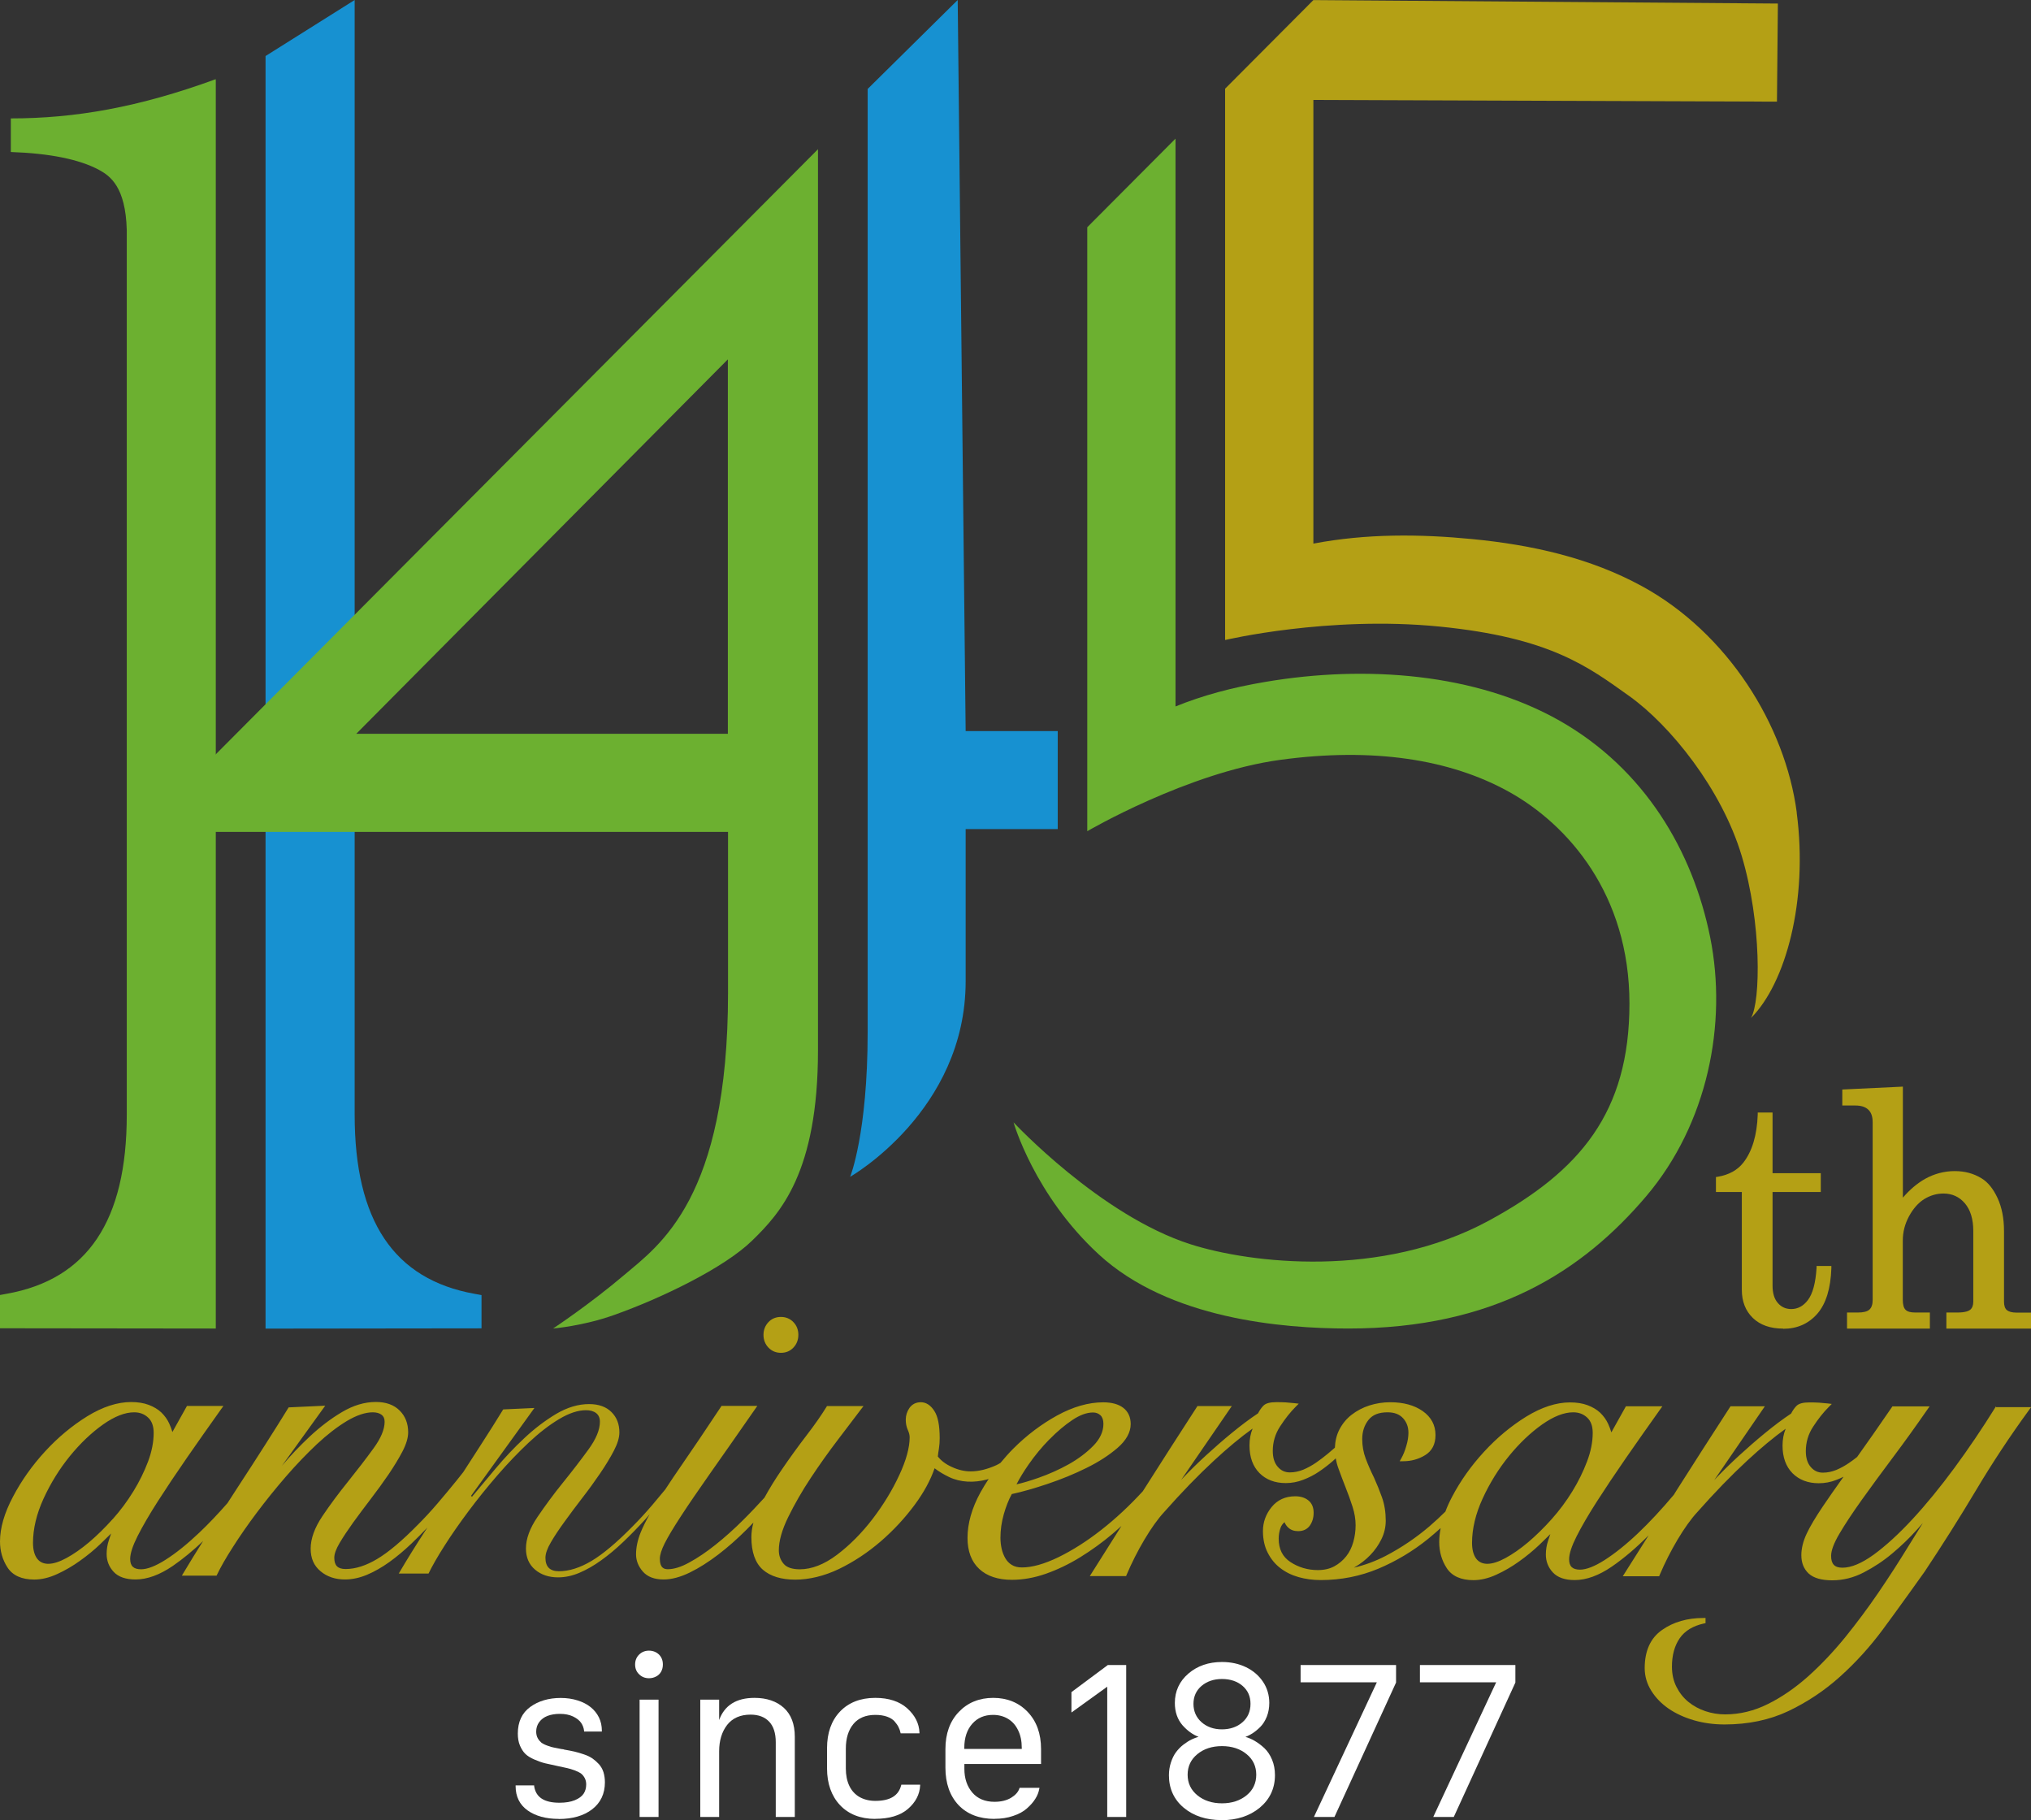
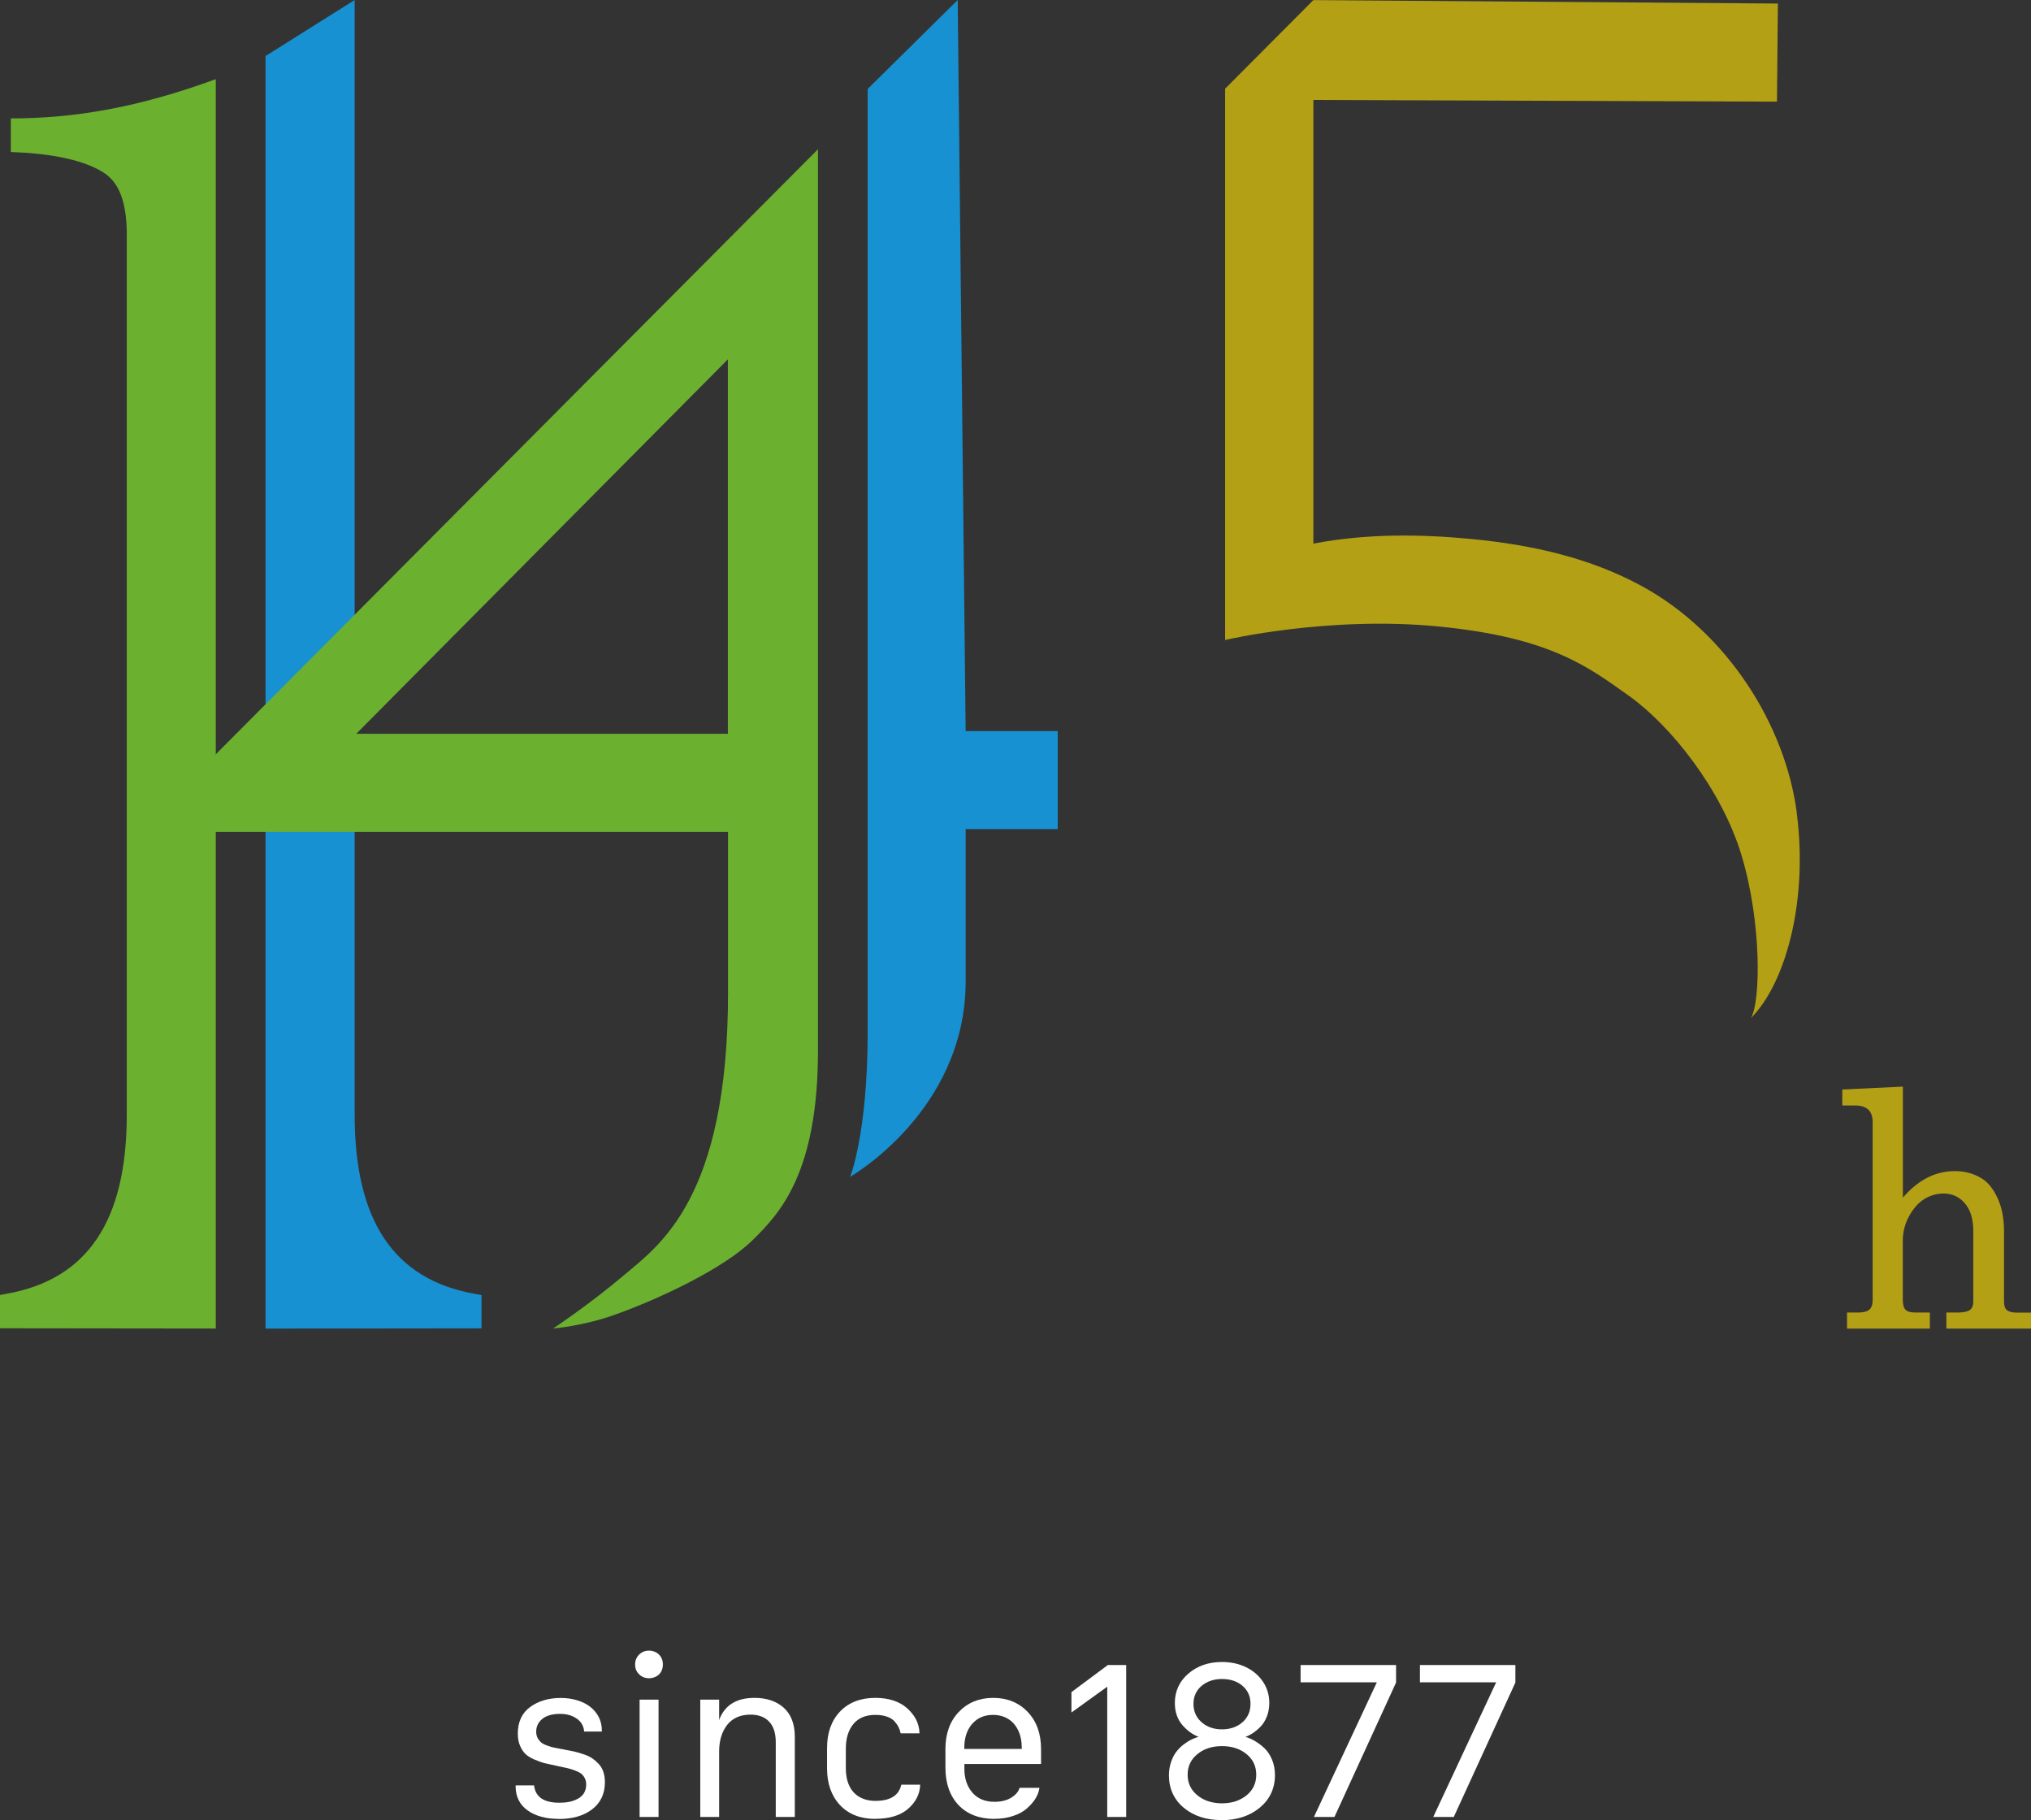
<svg xmlns="http://www.w3.org/2000/svg" id="_イヤー_2" viewBox="0 0 240 215.05">
  <rect x="0" y="0" width="240" height="215.05" fill="#333333" stroke="none" />
  <defs>
    <style>.cls-1{fill:none;}.cls-2{fill:#fff;}.cls-3{fill:#b4a015;}.cls-4{fill:#1791d1;}.cls-5{fill:#6cb030;}</style>
  </defs>
  <g id="PC_01-a_top_">
    <g>
      <rect class="cls-1" width="240" height="215.05" />
      <g>
-         <path class="cls-3" d="M210.71,156.98c-1.51,0-2.71-.42-3.58-1.26-.87-.84-1.3-1.96-1.3-3.31v-11.57h-3.06v-1.77l.21-.03c1.31-.22,2.33-.78,3.02-1.66,1.05-1.34,1.62-3.25,1.71-5.69v-.24h1.75v7.17h5.7v2.22h-5.7v11.05c0,.92,.21,1.6,.64,2.08,.4,.46,.93,.7,1.57,.7,.77,0,1.44-.36,1.98-1.08,.56-.75,.9-2.02,1.01-3.78v-.23h1.75v.26c-.08,2.38-.63,4.19-1.65,5.37-1.03,1.19-2.39,1.79-4.04,1.79" />
        <path class="cls-3" d="M240,156.98h-10v-1.9h1.3c.92,0,1.33-.18,1.51-.32,.25-.21,.37-.53,.37-.97v-8.35c0-1.4-.34-2.5-1-3.27-.65-.76-1.5-1.15-2.52-1.15-.81,0-1.56,.22-2.28,.66-.7,.44-1.3,1.12-1.79,2.02-.5,.93-.74,1.87-.74,2.88v7.02c0,.54,.11,.95,.33,1.16,.21,.21,.58,.32,1.12,.32h1.75v1.9h-9.79v-1.9h1.3c.65,0,1.1-.12,1.35-.35,.25-.23,.38-.61,.38-1.13v-20.99c0-.68-.17-1.18-.52-1.5-.34-.33-.86-.49-1.54-.49h-1.53v-1.89l7.16-.34v13.12c.81-.95,1.69-1.69,2.62-2.22,1.1-.61,2.28-.92,3.5-.92s2.23,.28,3.17,.85c.75,.45,1.39,1.24,1.9,2.34,.51,1.1,.76,2.41,.76,3.88v8.35c0,.47,.11,.8,.33,1,.23,.19,.62,.3,1.13,.3h1.75v1.9Z" />
        <path class="cls-4" d="M31.38,156.98V6.62L41.91,0V131.72c0,12.52,4.63,19.44,14.17,21.15l.82,.15v3.93l-25.51,.03Z" />
        <path class="cls-5" d="M65.34,156.98s4.33-2.86,8.44-6.35c4.11-3.49,12.25-8.99,12.25-33.31v-19.03H19.17v-2.81L96.66,17.63V124.1c0,14.44-4.47,19.26-7.79,22.49-3.27,3.19-10.64,6.77-16.3,8.78-3.67,1.31-7.24,1.6-7.24,1.6m-23.24-70.27h43.92V42.46l-43.92,44.25Z" />
        <path class="cls-4" d="M100.46,139.05s2.07-5.11,2.07-17.12V10.51L113.17,0l.94,86.38h10.88v11.58h-10.88v17.97c0,15.36-13.66,23.12-13.66,23.12Z" />
-         <path class="cls-5" d="M194.53,141.34c7.26-8.56,9.61-20.38,7.56-30.59-2.05-10.19-7.75-19.9-17.8-25.6-9.87-5.59-22.83-6.6-34.72-4.59-4.05,.68-7.48,1.62-10.66,2.91V16.38l-10.43,10.47V98.21s11.86-6.94,22.8-8.43c10.94-1.49,20.09-.09,27.06,3.79,6.97,3.88,14.21,12.12,14.21,25s-5.86,19.81-16.59,25.64c-12.72,6.91-28.18,5.07-35.26,2.81-10.68-3.4-20.93-14.41-20.93-14.41,0,0,2.44,8.59,10.09,15.62,8.28,7.61,21.64,8.74,29.48,8.74,17.29,0,27.71-6.82,35.2-15.64Z" />
        <path class="cls-3" d="M212.32,96c-1.36-10.31-8.17-21.22-18.31-26.75-6.06-3.31-12.91-4.87-20.08-5.56-6.1-.59-12.44-.66-18.73,.54V11.81l54.78,.2,.11-11.59-54.89-.41-10.43,10.47V75.62h0s12.21-2.89,25.32-1.59c13.11,1.3,17.56,4.74,22.42,8.2s10.94,11,13.3,18.88c2.36,7.87,2.26,17.21,1.1,19.17,4.09-4.07,6.78-13.85,5.4-24.28Z" />
        <path class="cls-5" d="M25.51,9.35C16.38,12.69,8.86,13.99,1.28,13.99v3.97c4.6,.16,8.08,.86,10.42,2.11,1.31,.72,3.14,1.98,3.28,7.11v104.53c0,12.52-4.63,19.44-14.17,21.15l-.82,.15v3.93l25.51,.03V9.43l-.03,.03,.03-.1Z" />
        <path class="cls-2" d="M66.02,214.91c-1.5,0-2.74-.34-3.67-1-.94-.67-1.42-1.64-1.42-2.86v-.1h2.19v.09c.2,1.32,1.18,1.96,3,1.96,.72,0,1.32-.1,1.81-.3,.48-.2,.82-.45,1.03-.76,.2-.3,.31-.67,.31-1.1,0-.28-.06-.54-.17-.75-.12-.22-.26-.4-.42-.52-.17-.13-.42-.26-.76-.39-.34-.12-.64-.22-.89-.27l-1.11-.24c-.62-.13-1.13-.24-1.5-.33-.37-.09-.79-.24-1.26-.44-.47-.2-.84-.43-1.09-.68-.25-.25-.46-.58-.63-.98-.17-.4-.25-.87-.25-1.42,0-1.37,.49-2.43,1.47-3.14,.96-.7,2.18-1.06,3.6-1.06,.72,0,1.39,.1,1.99,.29,.61,.19,1.13,.46,1.55,.8,.42,.34,.75,.75,.98,1.22,.23,.47,.34,1,.34,1.56v.1h-2.1v-.09c-.04-.33-.15-.65-.35-.94-.2-.29-.52-.54-.95-.75-.44-.21-.96-.31-1.56-.31-.55,0-1.04,.08-1.46,.24-.41,.16-.74,.4-.98,.73-.24,.32-.36,.7-.36,1.12,0,.3,.06,.56,.18,.78,.12,.22,.27,.39,.42,.52,.16,.12,.4,.25,.71,.36,.32,.12,.58,.2,.78,.23,.21,.04,.51,.1,.91,.18,.02,0,.06,0,.1,.01,.06,.02,.13,0,.2,.05,.47,.08,.88,.16,1.23,.24,.36,.09,.73,.19,1.12,.33,.4,.13,.73,.3,1,.48,.27,.19,.52,.41,.76,.67,.24,.27,.42,.58,.54,.95,.11,.36,.17,.76,.17,1.2,0,1.35-.51,2.42-1.51,3.19-.99,.76-2.32,1.14-3.94,1.14" />
        <path class="cls-2" d="M77.82,214.68h-2.24v-13.86h2.24v13.86Zm-1.13-16.39c-.45,0-.85-.15-1.16-.46-.32-.3-.48-.69-.48-1.16s.16-.87,.48-1.18c.32-.31,.71-.46,1.16-.46s.87,.16,1.18,.46c.31,.31,.46,.7,.46,1.18,0,.32-.07,.6-.21,.85-.14,.25-.34,.44-.6,.57-.25,.13-.53,.2-.83,.2" />
        <path class="cls-2" d="M93.91,214.68h-2.24v-8.83c0-1.06-.26-1.88-.78-2.43-.52-.55-1.26-.83-2.2-.83-1.2,0-2.13,.41-2.76,1.21-.63,.81-.95,1.86-.95,3.12v7.76h-2.23v-13.86h2.23v2.41c.63-1.74,2.03-2.62,4.18-2.62,1.44,0,2.61,.4,3.47,1.18,.86,.79,1.29,1.93,1.29,3.41v9.48Z" />
        <path class="cls-2" d="M103.43,214.91c-1.75,0-3.15-.55-4.17-1.63-1.01-1.08-1.53-2.54-1.53-4.34v-2.39c0-1.79,.51-3.25,1.53-4.32,1.02-1.07,2.42-1.62,4.17-1.62,1.59,0,2.87,.42,3.78,1.24,.92,.83,1.4,1.79,1.44,2.85v.1h-2.22l-.02-.08c-.05-.22-.12-.44-.23-.65-.1-.21-.26-.44-.47-.68-.2-.23-.5-.42-.89-.56-.39-.14-.86-.21-1.38-.21-1.13,0-2,.36-2.59,1.07-.6,.72-.9,1.7-.9,2.93v2.34c0,.78,.14,1.47,.41,2.04,.27,.57,.68,1.02,1.2,1.32,.53,.3,1.16,.46,1.87,.46,1.74,0,2.74-.6,3.06-1.84l.02-.07h2.22v.1c-.05,1.05-.54,1.98-1.44,2.76-.9,.78-2.21,1.17-3.88,1.17" />
        <path class="cls-2" d="M117.53,214.91c-1.8,0-3.24-.55-4.27-1.64-1.02-1.09-1.54-2.57-1.54-4.41v-2.21c0-1.81,.53-3.28,1.58-4.38,1.05-1.1,2.42-1.66,4.07-1.66s3.02,.56,4.07,1.66c1.05,1.1,1.58,2.57,1.58,4.38v1.77h-9.06v.59c0,1.13,.32,2.06,.94,2.79,.62,.72,1.5,1.09,2.62,1.09,.77,0,1.43-.16,1.95-.47,.51-.31,.85-.68,.99-1.11l.02-.07h2.35l-.02,.12c-.07,.39-.22,.79-.47,1.18-.24,.39-.58,.77-.99,1.13-.41,.37-.96,.67-1.63,.89-.66,.23-1.41,.34-2.21,.34m-3.56-8.26h6.79v-.14c0-.78-.14-1.47-.43-2.06-.28-.59-.68-1.04-1.19-1.35-.51-.31-1.11-.47-1.78-.47-1.01,0-1.83,.35-2.45,1.05-.62,.7-.94,1.65-.94,2.83v.14Z" />
        <polygon class="cls-2" points="133.08 214.68 130.84 214.68 130.84 199.29 126.61 202.34 126.61 199.93 126.65 199.9 130.91 196.73 133.08 196.73 133.08 214.68" />
        <path class="cls-2" d="M144.35,215.05c-1.81,0-3.31-.49-4.47-1.46-1.16-.97-1.75-2.27-1.75-3.83,0-.53,.08-1.05,.24-1.53,.16-.48,.36-.89,.61-1.22s.54-.63,.87-.88c.33-.25,.65-.46,.97-.61,.27-.13,.54-.23,.81-.31-.69-.26-1.32-.72-1.89-1.36-.6-.69-.91-1.58-.91-2.64,0-1.39,.54-2.56,1.6-3.47,1.06-.91,2.39-1.37,3.97-1.37,1.05,0,2.01,.21,2.85,.62,.84,.41,1.51,.99,2,1.72,.49,.73,.74,1.58,.74,2.5,0,.58-.1,1.12-.29,1.61-.2,.49-.45,.9-.77,1.22-.31,.31-.63,.57-.94,.77-.27,.17-.54,.31-.82,.41,.36,.1,.71,.25,1.06,.45,.4,.23,.79,.52,1.17,.87,.38,.36,.69,.82,.92,1.38,.23,.55,.34,1.17,.34,1.82,0,1.57-.61,2.86-1.8,3.85-1.19,.98-2.71,1.47-4.51,1.47m.05-8.75c-1.17,0-2.15,.32-2.91,.95-.76,.62-1.15,1.44-1.15,2.43s.39,1.81,1.15,2.43c.77,.63,1.75,.95,2.91,.95s2.14-.32,2.91-.95c.76-.62,1.14-1.44,1.14-2.43s-.38-1.81-1.14-2.43c-.76-.63-1.74-.95-2.91-.95m0-7.93c-.97,0-1.78,.28-2.42,.82-.63,.54-.95,1.25-.95,2.12s.32,1.6,.95,2.16c.63,.56,1.45,.85,2.41,.85s1.8-.28,2.43-.84c.63-.55,.95-1.28,.95-2.17s-.31-1.58-.93-2.12c-.62-.54-1.45-.82-2.44-.82" />
        <polygon class="cls-2" points="157.69 214.68 155.27 214.68 155.33 214.54 162.7 198.77 153.69 198.77 153.69 196.73 164.97 196.73 164.97 198.8 157.69 214.68" />
        <polygon class="cls-2" points="171.79 214.68 169.37 214.68 169.43 214.54 176.8 198.77 167.79 198.77 167.79 196.73 179.07 196.73 179.07 198.8 171.79 214.68" />
        <g>
-           <path class="cls-3" d="M92.28,159.84c.6,0,1.1-.21,1.48-.62,.38-.4,.58-.91,.58-1.5s-.19-1.1-.58-1.5c-.39-.41-.89-.62-1.48-.62s-1.1,.21-1.48,.62c-.38,.41-.58,.91-.58,1.5s.2,1.1,.58,1.5c.39,.41,.89,.62,1.48,.62" />
-           <path class="cls-3" d="M235.86,166.16l-.07,.12c-1.54,2.48-3.17,4.89-4.84,7.16-1.67,2.27-3.34,4.31-4.95,6.05-1.61,1.74-3.15,3.15-4.59,4.2-1.41,1.02-2.65,1.54-3.69,1.54-.93,0-1.34-.43-1.34-1.4,0-.63,.33-1.52,.99-2.63,.67-1.14,1.56-2.48,2.63-3.98,1.08-1.51,2.31-3.19,3.66-4.99,1.36-1.81,2.73-3.72,4.09-5.68l.27-.38h-4.4l-.07,.11c-1.55,2.26-2.92,4.22-4.1,5.87-.31,.24-.62,.48-.95,.7-.48,.33-.99,.61-1.51,.83-.52,.21-1.05,.32-1.58,.32-.58,0-1.04-.21-1.43-.66-.39-.44-.59-1.07-.59-1.88,0-1.04,.29-2.02,.87-2.9,.59-.91,1.21-1.69,1.84-2.32l.36-.36-.51-.06c-.34-.04-.68-.07-1-.09-.33-.02-.7-.03-1.12-.03-.76,0-1.26,.13-1.54,.41-.23,.23-.45,.54-.64,.91-1.01,.67-2.04,1.45-3.09,2.31-1.06,.87-2.08,1.76-3.05,2.65-.97,.89-1.87,1.77-2.68,2.62-.09,.1-.18,.19-.27,.29l5.99-8.73h-4.06l-.07,.11c-2.15,3.32-4.27,6.62-6.3,9.82-.11,.17-.22,.35-.33,.53-1.44,1.71-2.86,3.24-4.22,4.53-1.42,1.35-2.76,2.41-3.96,3.18-1.18,.75-2.16,1.13-2.9,1.13-.89,0-1.29-.38-1.29-1.23,0-.64,.3-1.55,.88-2.7,.59-1.17,1.4-2.56,2.4-4.12,1-1.56,2.15-3.28,3.43-5.13,1.28-1.85,2.63-3.76,4.03-5.73l.28-.39h-4.31l-1.72,3.08c-.1-.34-.23-.68-.38-1.01-.22-.48-.53-.91-.93-1.3-.4-.38-.91-.68-1.5-.9-.59-.22-1.29-.33-2.07-.33-1.63,0-3.37,.57-5.18,1.68-1.79,1.11-3.47,2.5-4.99,4.16-1.52,1.65-2.79,3.44-3.78,5.33-.31,.59-.57,1.16-.78,1.73-.6,.59-1.22,1.17-1.86,1.72-1.59,1.36-3.32,2.53-5.15,3.49-1.22,.64-2.5,1.11-3.81,1.42,.03-.02,.07-.04,.1-.06,.68-.39,1.3-.87,1.84-1.43,.54-.56,.99-1.2,1.32-1.88,.34-.69,.51-1.43,.51-2.18,0-1.01-.15-1.93-.44-2.75-.28-.79-.6-1.58-.95-2.35-.37-.75-.7-1.5-.98-2.25-.27-.72-.41-1.5-.41-2.3,0-.88,.25-1.64,.74-2.26,.49-.61,1.22-.9,2.25-.9,.81,0,1.4,.23,1.83,.69,.43,.47,.64,1.04,.64,1.73,0,.47-.08,.99-.25,1.55-.16,.57-.36,1.06-.58,1.45l-.2,.36h.41c.95,0,1.82-.24,2.6-.72,.81-.5,1.22-1.29,1.22-2.37,0-1.18-.51-2.13-1.52-2.84-.99-.69-2.27-1.04-3.83-1.04-.85,0-1.68,.13-2.46,.38-.78,.25-1.48,.62-2.09,1.09-.61,.47-1.1,1.06-1.46,1.76-.33,.64-.5,1.36-.53,2.14-.25,.22-.52,.45-.83,.71-.45,.37-.92,.73-1.4,1.06-.48,.33-.99,.61-1.51,.83-.52,.21-1.05,.32-1.58,.32-.58,0-1.04-.21-1.43-.66-.39-.44-.59-1.07-.59-1.88,0-1.04,.29-2.02,.87-2.9,.59-.91,1.21-1.69,1.84-2.32l.36-.36-.51-.06c-.34-.04-.68-.07-1-.09-.33-.02-.7-.03-1.12-.03-.76,0-1.26,.13-1.54,.41-.23,.23-.45,.54-.64,.91-1.01,.67-2.04,1.45-3.09,2.31-1.06,.87-2.08,1.76-3.05,2.65-.97,.89-1.87,1.77-2.68,2.62-.09,.1-.18,.19-.27,.29l5.99-8.73h-4.06l-.07,.11c-2.15,3.32-4.27,6.62-6.3,9.82-.03,.05-.06,.1-.09,.14-1.55,1.69-3.2,3.23-4.9,4.56-1.72,1.35-3.43,2.43-5.09,3.24-1.64,.79-3.08,1.2-4.29,1.2-.48,0-.88-.1-1.2-.3-.33-.2-.58-.47-.77-.8-.19-.33-.34-.71-.43-1.12-.09-.41-.14-.85-.14-1.28,0-.92,.13-1.85,.39-2.77,.25-.88,.56-1.69,.95-2.4,1.22-.26,2.65-.67,4.23-1.2,1.63-.55,3.18-1.18,4.6-1.89,1.43-.7,2.66-1.5,3.66-2.36,1.04-.9,1.56-1.85,1.56-2.82,0-.83-.3-1.48-.89-1.93-.57-.43-1.37-.64-2.36-.64-1.74,0-3.57,.53-5.45,1.56-1.87,1.03-3.6,2.34-5.16,3.9-.55,.55-1.05,1.12-1.53,1.7-.16,.09-.31,.19-.47,.26-1.08,.49-2.1,.74-3.05,.74-.72,0-1.47-.17-2.22-.52-.72-.32-1.27-.74-1.66-1.24,.03-.31,.08-.62,.13-.94,.06-.37,.09-.77,.09-1.2,0-1.54-.21-2.6-.64-3.25-.44-.68-.98-1.02-1.59-1.02-.57,0-1.02,.23-1.34,.67-.29,.42-.44,.89-.44,1.39,0,.45,.08,.86,.25,1.23,.14,.31,.21,.6,.21,.86,0,1.21-.41,2.71-1.23,4.47-.82,1.77-1.88,3.51-3.15,5.17-1.27,1.66-2.68,3.08-4.21,4.24-1.5,1.13-2.98,1.71-4.39,1.71-.9,0-1.55-.22-1.91-.65-.38-.45-.57-.97-.57-1.6,0-1.09,.37-2.41,1.11-3.92,.75-1.53,1.65-3.1,2.68-4.65,1.03-1.56,2.11-3.07,3.2-4.5,1.1-1.44,2-2.63,2.72-3.58l.3-.39h-4.32l-.07,.12c-.6,.97-1.39,2.11-2.37,3.38-.98,1.28-1.96,2.63-2.9,4.01-.76,1.11-1.45,2.22-2.05,3.32-.8,.87-1.63,1.76-2.51,2.63-1.09,1.09-2.19,2.07-3.27,2.93-1.08,.86-2.13,1.57-3.11,2.1-.96,.53-1.81,.79-2.52,.79-.44,0-.95-.14-.95-1.23,0-.45,.19-1.06,.57-1.82,.39-.78,1.04-1.86,1.92-3.21,.88-1.36,2.06-3.07,3.48-5.1,1.44-2.04,3.2-4.56,5.28-7.55l.27-.39h-4.23l-.07,.11c-1.78,2.68-3.31,4.96-4.57,6.78-.76,1.1-1.43,2.09-2.02,3-.5,.6-1,1.21-1.52,1.82-.78,.91-1.54,1.74-2.3,2.5-1.89,1.93-3.52,3.3-4.88,4.11-1.36,.81-2.65,1.22-3.86,1.22-1.06,0-1.59-.53-1.59-1.59,0-.49,.22-1.11,.65-1.84,.43-.74,.97-1.55,1.62-2.44,.64-.89,1.34-1.82,2.1-2.81,.76-.98,1.46-1.95,2.1-2.89,.64-.94,1.18-1.83,1.62-2.67,.43-.83,.65-1.55,.65-2.16,0-.98-.31-1.79-.94-2.41-.62-.62-1.5-.94-2.64-.94-1.29,0-2.58,.39-3.89,1.16-1.3,.78-2.56,1.73-3.77,2.87-1.21,1.13-2.35,2.34-3.4,3.6-1.06,1.27-1.99,2.37-2.78,3.32l-.11-.11,7.49-10.38-3.69,.17c-.79,1.29-1.69,2.72-2.7,4.28-.65,1.02-1.33,2.07-2.02,3.13-.26,.34-.53,.68-.81,1.02-.7,.86-1.45,1.77-2.24,2.69-.77,.9-1.54,1.73-2.29,2.48-1.87,1.91-3.5,3.28-4.83,4.07-1.32,.79-2.57,1.19-3.73,1.19-.93,0-1.34-.41-1.34-1.34,0-.45,.21-1.02,.62-1.72,.43-.73,.97-1.54,1.6-2.42,.65-.89,1.35-1.84,2.09-2.8,.75-.98,1.46-1.96,2.11-2.91,.64-.95,1.19-1.85,1.63-2.69,.45-.86,.68-1.63,.68-2.27,0-1.05-.34-1.92-1.01-2.58-.67-.67-1.61-1.01-2.81-1.01-1.32,0-2.67,.4-4.01,1.2-1.32,.78-2.6,1.76-3.82,2.9-1.15,1.08-2.25,2.23-3.27,3.44l5.12-7.1-4.32,.2-.07,.11c-.79,1.29-1.69,2.71-2.69,4.28-1,1.57-2.05,3.2-3.15,4.88-.44,.67-.88,1.36-1.32,2.04-1.14,1.3-2.26,2.48-3.35,3.51-1.42,1.35-2.76,2.42-3.96,3.18-1.18,.75-2.16,1.13-2.9,1.13-.89,0-1.29-.38-1.29-1.23,0-.64,.3-1.55,.88-2.7,.6-1.18,1.4-2.56,2.4-4.12,1-1.56,2.15-3.28,3.43-5.13,1.28-1.84,2.63-3.77,4.03-5.73l.28-.39h-4.31l-1.72,3.08c-.1-.34-.23-.68-.38-1.01-.22-.48-.53-.91-.93-1.3-.4-.38-.91-.68-1.5-.9-.59-.22-1.29-.33-2.07-.33-1.63,0-3.37,.57-5.18,1.68-1.79,1.11-3.47,2.5-4.99,4.16-1.52,1.65-2.79,3.45-3.78,5.33C.51,178.77,0,180.54,0,182.13c0,1.14,.3,2.18,.89,3.08,.61,.94,1.68,1.42,3.16,1.42,.86,0,1.78-.22,2.71-.65,.92-.42,1.82-.94,2.68-1.56,.86-.61,1.67-1.27,2.41-1.98,.47-.45,.9-.87,1.28-1.25-.09,.26-.18,.51-.26,.77-.18,.53-.27,1.09-.27,1.64,0,.82,.28,1.53,.83,2.12,.56,.6,1.43,.9,2.59,.9,1.37,0,2.85-.54,4.4-1.6,1.19-.82,2.39-1.81,3.58-2.94-.79,1.26-1.57,2.5-2.29,3.72l-.22,.37h4.1l.07-.14c.41-.86,1.03-1.95,1.86-3.24,.82-1.29,1.77-2.66,2.83-4.07,1.05-1.4,2.2-2.83,3.42-4.24,1.21-1.4,2.45-2.69,3.67-3.84,1.21-1.13,2.41-2.06,3.56-2.75,1.13-.67,2.16-1.02,3.05-1.02,.43,0,.79,.1,1.04,.29,.24,.18,.36,.45,.36,.83,0,.89-.44,1.95-1.32,3.15-.9,1.24-1.91,2.55-3,3.91-1.09,1.35-2.11,2.72-3.02,4.07-.93,1.38-1.4,2.68-1.4,3.85s.39,2.03,1.17,2.68c.76,.64,1.73,.97,2.88,.97,.86,0,1.74-.19,2.62-.56,.86-.36,1.75-.87,2.63-1.5,.88-.63,1.76-1.37,2.64-2.21,.62-.59,1.24-1.22,1.85-1.86-.08,.12-.15,.23-.23,.35-1.12,1.72-2.17,3.41-3.15,5.08h3.52c.42-.87,1.04-1.96,1.87-3.26,.83-1.31,1.78-2.67,2.84-4.09,1.06-1.42,2.2-2.84,3.43-4.26,1.23-1.42,2.46-2.7,3.69-3.86,1.23-1.15,2.43-2.08,3.6-2.78,1.17-.7,2.23-1.05,3.18-1.05,.49,0,.89,.11,1.19,.34,.3,.23,.45,.57,.45,1.02,0,.95-.45,2.04-1.36,3.29s-1.91,2.55-3.01,3.91c-1.1,1.36-2.1,2.72-3.01,4.06-.91,1.34-1.36,2.58-1.36,3.72,0,1.06,.36,1.89,1.08,2.5,.72,.61,1.63,.91,2.72,.91,.83,0,1.67-.18,2.52-.54,.85-.36,1.71-.85,2.58-1.48,.87-.62,1.74-1.35,2.61-2.18,.87-.83,1.72-1.7,2.55-2.61,.2-.21,.37-.43,.56-.64-.45,.79-.8,1.5-1.05,2.11-.37,.91-.56,1.79-.56,2.62,0,.74,.27,1.42,.8,2.03,.54,.62,1.36,.94,2.46,.94,.94,0,1.98-.28,3.09-.82,1.09-.53,2.22-1.25,3.36-2.12,1.14-.87,2.27-1.87,3.37-2.97,.27-.27,.53-.54,.79-.81-.16,.6-.24,1.17-.24,1.72,0,1.77,.46,3.06,1.36,3.85,.89,.77,2.18,1.17,3.82,1.17s3.44-.43,5.19-1.27c1.73-.84,3.38-1.93,4.9-3.24,1.52-1.31,2.88-2.78,4.04-4.35,1.08-1.46,1.86-2.91,2.34-4.3,.49,.38,1.06,.72,1.7,1.03,1.38,.66,2.95,.7,4.48,.3,.07-.02,.14-.05,.21-.07-.34,.52-.67,1.05-.97,1.59-1.02,1.86-1.53,3.67-1.53,5.37,0,1.58,.46,2.81,1.38,3.67,.91,.85,2.21,1.29,3.86,1.29,1.31,0,2.66-.24,4.03-.72,1.36-.48,2.72-1.13,4.05-1.95,1.33-.82,2.63-1.76,3.86-2.8,.34-.29,.67-.6,1.01-.89-1.17,1.85-2.33,3.68-3.5,5.54l-.24,.38h4.29l.06-.15c.6-1.42,1.31-2.82,2.11-4.17,.8-1.34,1.58-2.44,2.33-3.25,2.06-2.33,4.04-4.37,5.89-6.08,1.63-1.51,3.16-2.78,4.56-3.78-.25,.61-.37,1.27-.37,1.99,0,1.39,.4,2.48,1.18,3.27,.78,.78,1.82,1.18,3.1,1.18,.71,0,1.41-.13,2.07-.39,.66-.25,1.29-.57,1.86-.96,.57-.38,1.11-.8,1.62-1.24,.13-.11,.24-.22,.36-.33,.07,.39,.17,.78,.32,1.19,.27,.75,.56,1.51,.85,2.25,.3,.74,.57,1.51,.82,2.28,.24,.75,.36,1.48,.36,2.17s-.09,1.32-.27,1.98c-.18,.65-.46,1.22-.84,1.7-.38,.48-.85,.88-1.4,1.18-.55,.3-1.21,.45-1.95,.45-1.19,0-2.28-.32-3.24-.95-.94-.62-1.39-1.53-1.39-2.77,0-.42,.07-.85,.21-1.25,.1-.28,.26-.51,.48-.69,.1,.25,.25,.47,.45,.65,.29,.27,.68,.41,1.16,.41,.61,0,1.08-.23,1.39-.67,.29-.42,.44-.92,.44-1.5,0-.64-.21-1.14-.63-1.47-.4-.32-.92-.48-1.54-.48-1.17,0-2.11,.43-2.8,1.28-.68,.84-1.02,1.79-1.02,2.82,0,.98,.19,1.85,.57,2.58,.37,.73,.87,1.34,1.49,1.81,.61,.47,1.33,.83,2.15,1.06,.81,.23,1.69,.35,2.62,.35,2.4,0,4.7-.46,6.82-1.35,2.11-.89,4.09-2.08,5.87-3.52,.5-.41,.99-.83,1.48-1.27-.11,.57-.17,1.12-.17,1.65,0,1.14,.3,2.18,.89,3.08,.61,.94,1.68,1.42,3.16,1.42,.86,0,1.78-.22,2.71-.65,.92-.42,1.82-.94,2.68-1.56,.86-.61,1.67-1.28,2.41-1.98,.47-.45,.9-.87,1.28-1.25-.09,.26-.18,.51-.26,.77-.18,.53-.27,1.08-.27,1.64,0,.82,.28,1.53,.83,2.12,.56,.6,1.43,.9,2.59,.9,1.37,0,2.85-.54,4.39-1.6,1.44-.99,2.9-2.24,4.34-3.69-.94,1.49-1.88,2.97-2.82,4.46l-.24,.38h4.3l.06-.15c.6-1.42,1.31-2.82,2.11-4.17,.8-1.34,1.58-2.44,2.33-3.25,2.06-2.33,4.04-4.37,5.89-6.08,1.63-1.51,3.16-2.78,4.56-3.78-.25,.61-.37,1.27-.37,1.99,0,1.39,.4,2.48,1.18,3.27,.78,.78,1.82,1.18,3.1,1.18,.71,0,1.41-.13,2.07-.39,.29-.11,.58-.24,.86-.38-.96,1.34-1.78,2.52-2.45,3.51-.87,1.29-1.52,2.38-1.92,3.24-.41,.88-.62,1.73-.62,2.52,0,.9,.29,1.63,.87,2.17,.58,.53,1.51,.8,2.78,.8s2.54-.31,3.74-.94c1.18-.61,2.32-1.36,3.36-2.24,1.04-.87,2.01-1.8,2.89-2.78,.25-.28,.49-.55,.72-.81-.56,.89-1.15,1.84-1.77,2.84-1.07,1.75-2.24,3.56-3.48,5.38-1.24,1.82-2.57,3.6-3.96,5.32-1.39,1.7-2.86,3.25-4.37,4.6-1.51,1.34-3.1,2.44-4.74,3.25-1.62,.81-3.32,1.22-5.05,1.22-.8,0-1.58-.13-2.33-.38-.74-.25-1.42-.62-2-1.09-.58-.47-1.05-1.06-1.41-1.77-.36-.7-.54-1.51-.54-2.41,0-1.34,.31-2.47,.92-3.35,.6-.87,1.57-1.46,2.86-1.74l.19-.04v-.61h-.25c-1.9,0-3.54,.47-4.88,1.41-1.37,.95-2.06,2.47-2.06,4.51,0,.95,.26,1.85,.78,2.68,.51,.82,1.2,1.53,2.06,2.12,.85,.58,1.85,1.04,2.99,1.37,1.14,.33,2.35,.49,3.61,.49,2.79,0,5.32-.53,7.54-1.58,2.2-1.05,4.26-2.41,6.1-4.07,1.84-1.65,3.55-3.53,5.08-5.6,1.52-2.04,4.88-6.74,4.91-6.79,2.11-3.17,4.16-6.41,6.08-9.63,1.92-3.22,4.01-6.39,6.23-9.43l.28-.39h-4.14ZM13.31,179.49c-.91,1.02-1.85,1.94-2.78,2.73-.93,.78-1.83,1.41-2.68,1.87-1.62,.88-2.82,.91-3.46,.07-.32-.43-.49-1.05-.49-1.87,0-1.66,.42-3.42,1.25-5.23,.84-1.83,1.89-3.52,3.12-5.03,1.23-1.51,2.55-2.76,3.92-3.73,1.35-.95,2.58-1.43,3.66-1.43,.66,0,1.2,.2,1.65,.62,.44,.4,.66,1.01,.66,1.81,0,1.06-.22,2.2-.66,3.38-.45,1.19-1.03,2.38-1.74,3.53-.71,1.16-1.53,2.26-2.44,3.28m110.69-9.42c.89-.91,1.81-1.69,2.71-2.29,.88-.59,1.7-.89,2.44-.89,.35,0,.64,.11,.88,.33,.23,.22,.35,.56,.35,1.01,0,.91-.4,1.78-1.18,2.58-.81,.83-1.8,1.57-2.92,2.2-1.14,.63-2.34,1.17-3.57,1.6-1,.35-1.87,.61-2.6,.77,.36-.71,.84-1.5,1.44-2.36,.72-1.04,1.54-2.03,2.44-2.95m59.36,9.42c-.91,1.02-1.85,1.94-2.78,2.73-.93,.78-1.83,1.41-2.68,1.87-1.62,.88-2.82,.91-3.46,.07-.32-.43-.49-1.05-.49-1.87,0-1.66,.42-3.42,1.25-5.23,.84-1.83,1.89-3.52,3.12-5.03,1.23-1.51,2.55-2.76,3.92-3.73,1.35-.95,2.58-1.43,3.66-1.43,.66,0,1.2,.2,1.65,.62,.44,.4,.66,1.01,.66,1.81,0,1.06-.22,2.2-.67,3.38-.45,1.19-1.03,2.38-1.74,3.53-.71,1.16-1.53,2.26-2.44,3.28" />
-         </g>
+           </g>
      </g>
    </g>
  </g>
</svg>